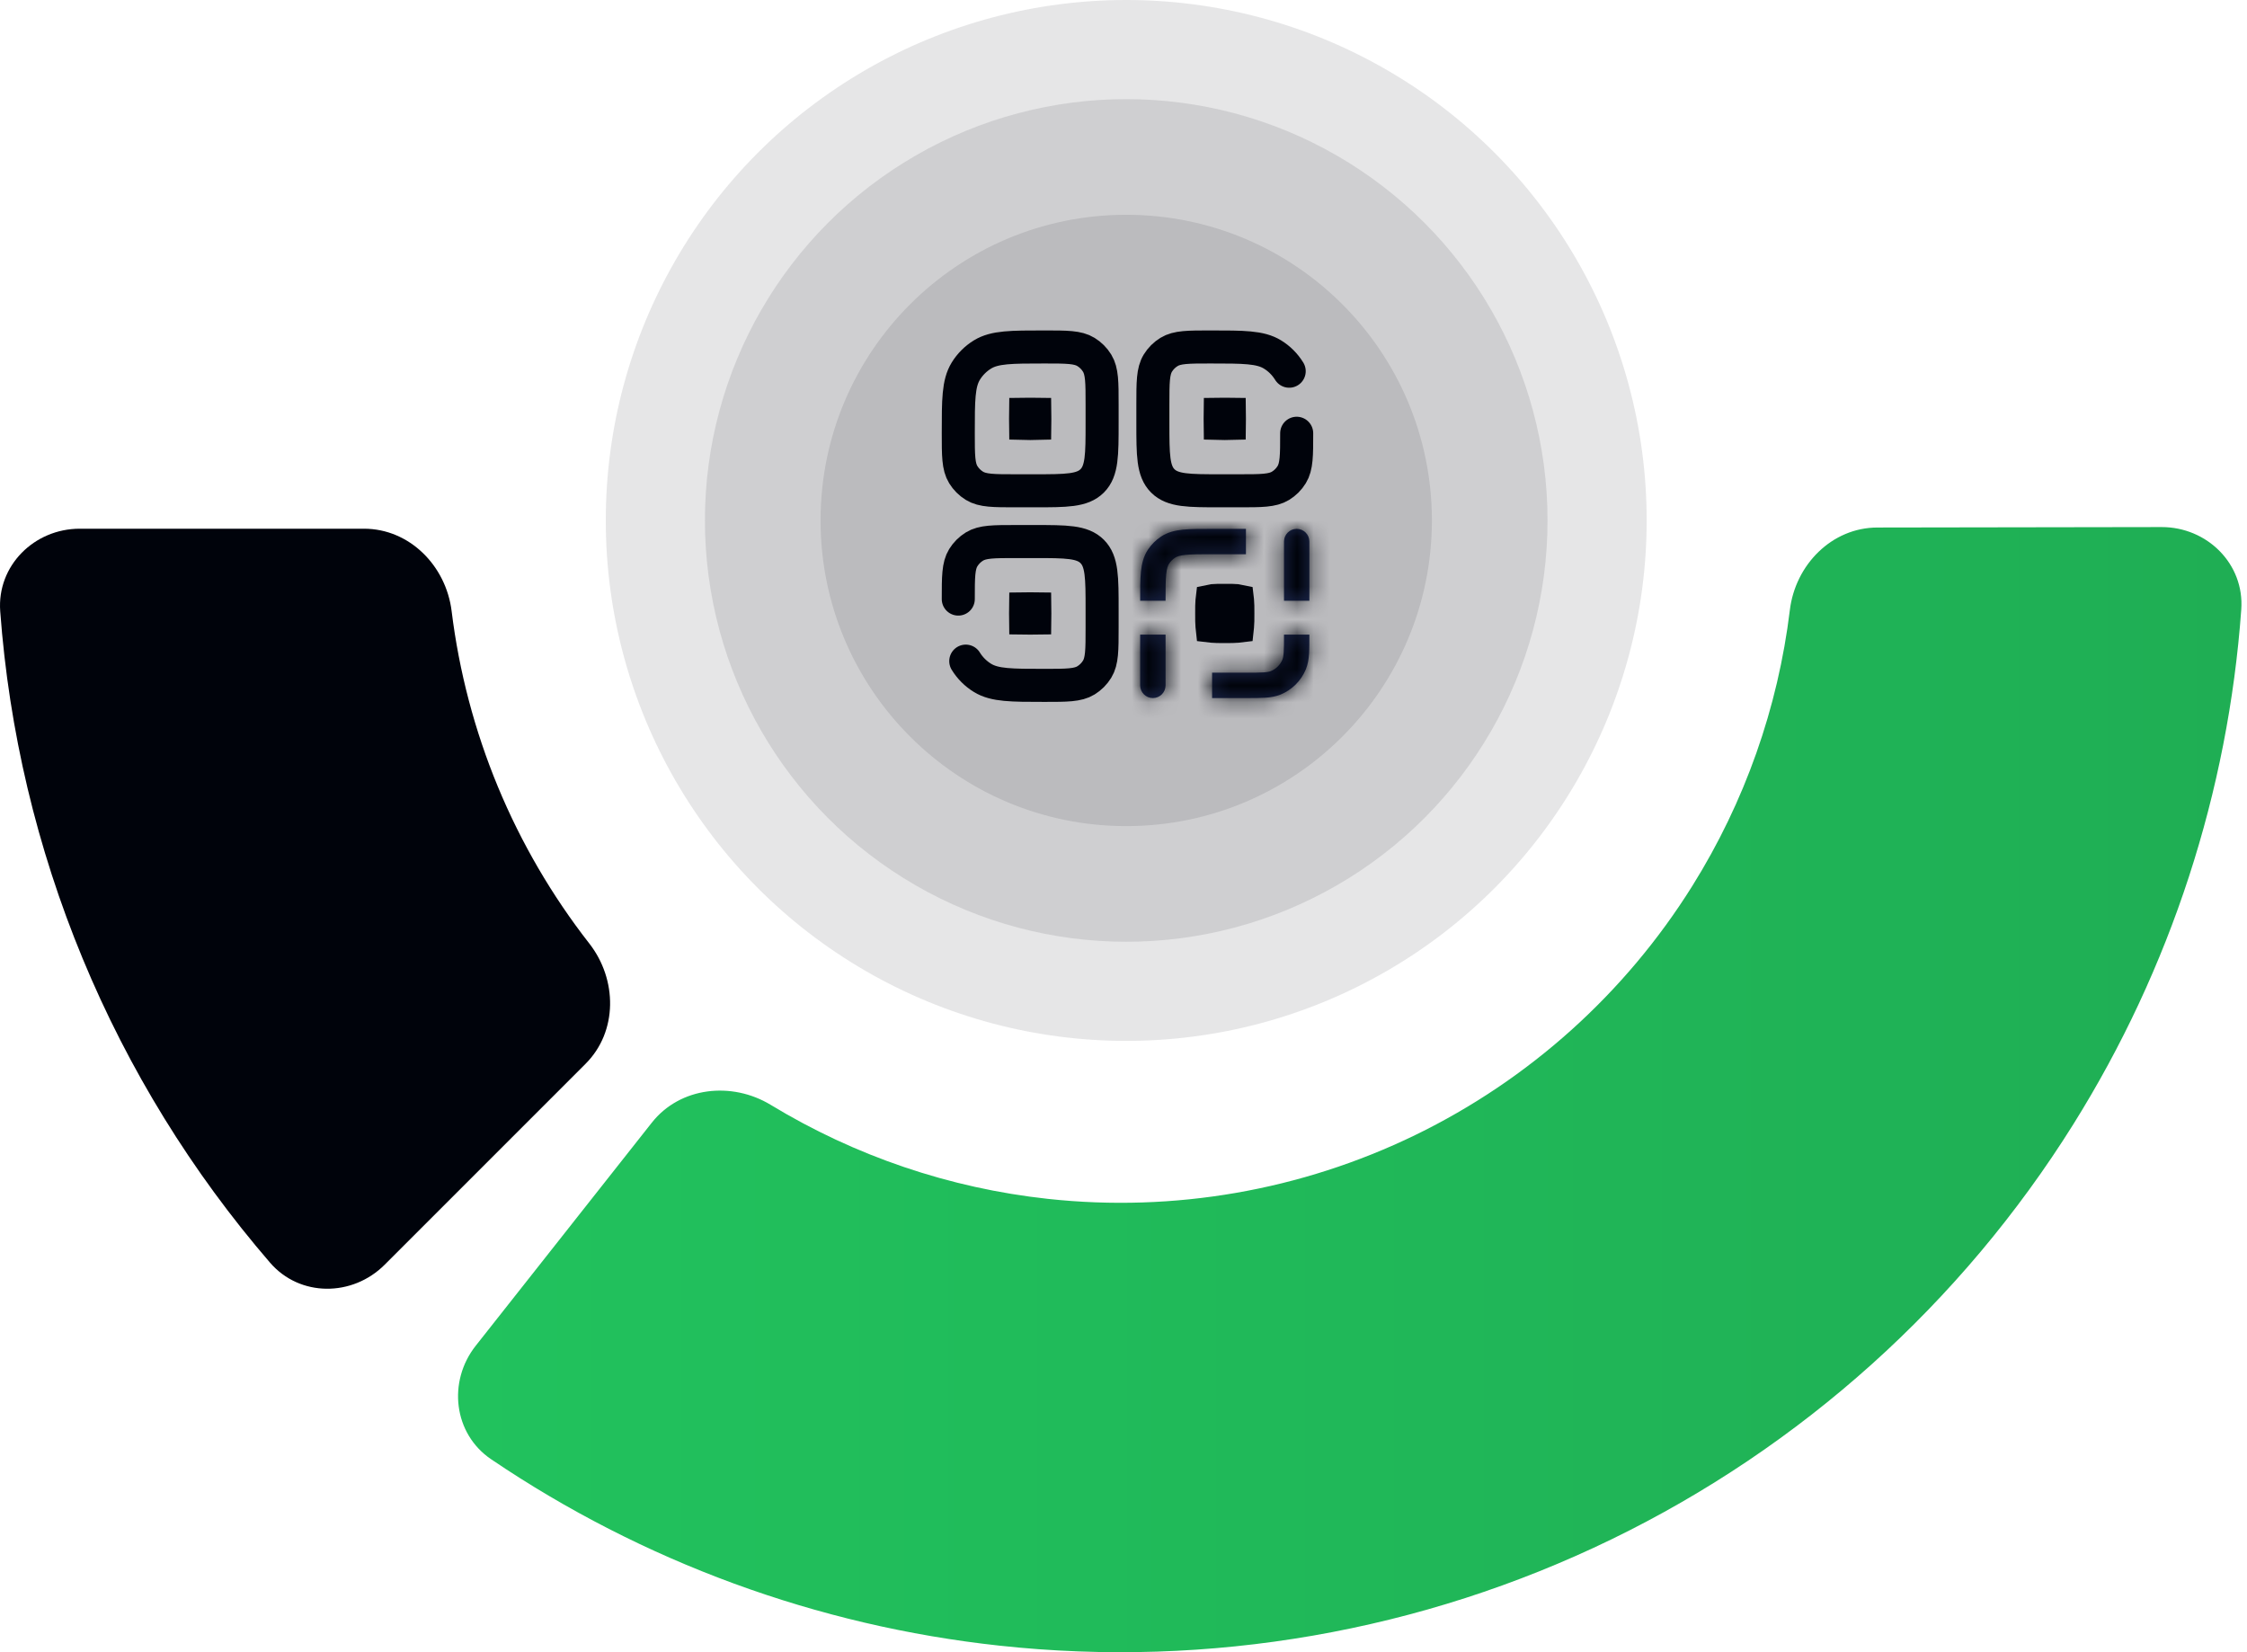
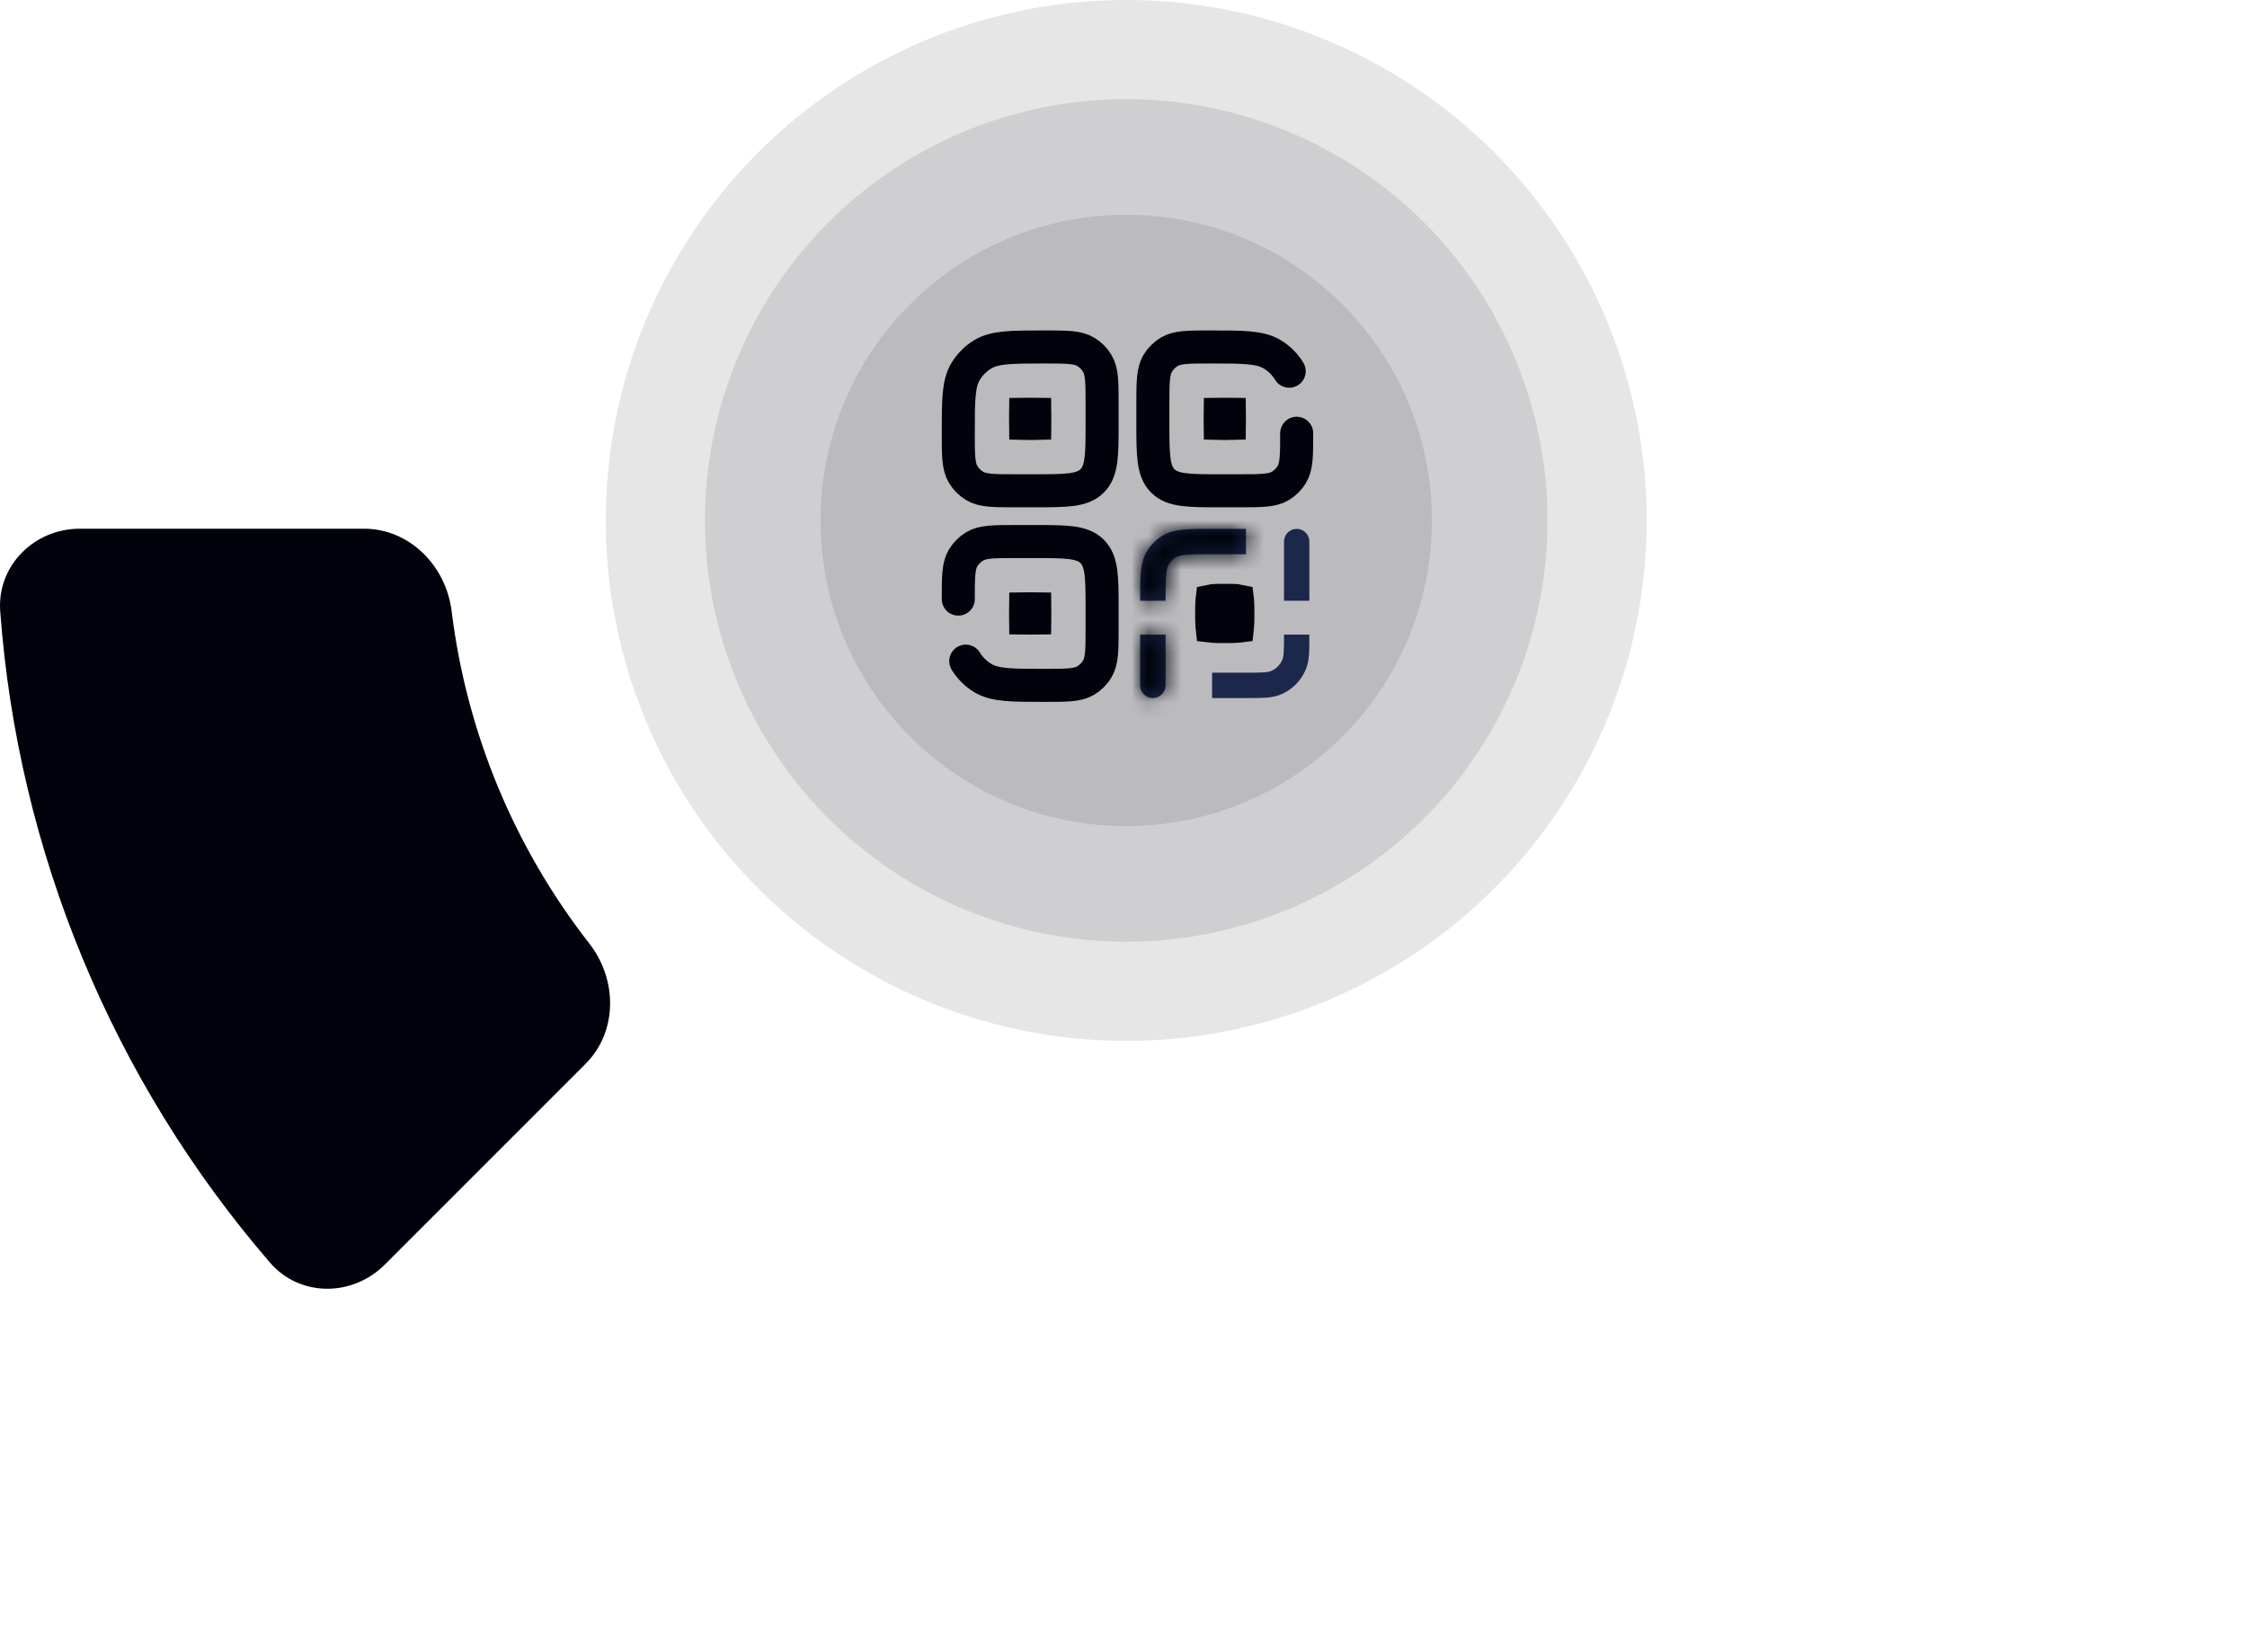
<svg xmlns="http://www.w3.org/2000/svg" width="136" height="100" viewBox="0 0 136 100" fill="none">
  <path d="M4.829 32C2.067 32 -0.19 34.242 0.013 36.996C0.544 44.215 2.227 51.315 5.005 58.023C7.784 64.73 11.614 70.94 16.343 76.421C18.147 78.512 21.328 78.5 23.281 76.548L35.443 64.385C37.396 62.433 37.368 59.284 35.669 57.107C33.409 54.212 31.546 51.02 30.134 47.614C28.724 44.207 27.784 40.632 27.335 36.988C26.997 34.247 24.79 32 22.029 32L4.829 32Z" fill="#00030B" />
-   <path d="M28.794 81.45C27.083 83.617 27.443 86.778 29.731 88.325C38.891 94.522 49.448 98.405 60.493 99.603C73.199 100.982 86.036 98.752 97.533 93.169C109.029 87.587 118.72 78.877 125.493 68.039C131.381 58.618 134.858 47.92 135.653 36.89C135.851 34.135 133.59 31.897 130.829 31.901L113.629 31.928C110.867 31.933 108.664 34.183 108.331 36.924C107.612 42.836 105.605 48.539 102.427 53.623C98.363 60.126 92.549 65.352 85.651 68.702C78.753 72.051 71.051 73.389 63.427 72.562C57.467 71.915 51.743 69.965 46.653 66.875C44.293 65.441 41.162 65.781 39.451 67.949L28.794 81.45Z" fill="url(#paint0_linear_498_3)" />
  <circle opacity="0.1" cx="68.165" cy="31.5" r="31.5" transform="rotate(180 68.165 31.5)" fill="#00030B" />
  <circle opacity="0.1" cx="68.165" cy="31.5" r="25.5" transform="rotate(180 68.165 31.5)" fill="#00030B" />
  <circle opacity="0.1" cx="68.165" cy="31.5" r="18.5" transform="rotate(180 68.165 31.5)" fill="#00030B" />
  <path d="M58 36.259C58 34.918 58 34.248 58.302 33.755C58.471 33.48 58.703 33.248 58.978 33.079C59.471 32.777 60.141 32.777 61.482 32.777H62.609C64.54 32.777 65.505 32.777 66.105 33.377C66.705 33.977 66.705 34.942 66.705 36.873V38C66.705 39.341 66.705 40.011 66.403 40.504C66.234 40.779 66.003 41.011 65.727 41.18C65.235 41.482 64.564 41.482 63.223 41.482C61.212 41.482 60.206 41.482 59.467 41.029C59.054 40.776 58.706 40.428 58.453 40.015" stroke="#00030B" stroke-width="2" stroke-linecap="round" />
  <path d="M78.482 26.223C78.482 27.564 78.482 28.234 78.18 28.727C78.012 29.002 77.78 29.234 77.504 29.403C77.012 29.705 76.341 29.705 75 29.705H73.874C71.943 29.705 70.977 29.705 70.377 29.105C69.778 28.505 69.778 27.54 69.778 25.608V24.482C69.778 23.141 69.778 22.471 70.079 21.978C70.248 21.702 70.48 21.471 70.755 21.302C71.248 21 71.918 21 73.259 21C75.271 21 76.276 21 77.015 21.453C77.429 21.706 77.776 22.054 78.029 22.467" stroke="#00030B" stroke-width="2" stroke-linecap="round" />
  <path d="M73.85 25.352C73.85 25.242 73.85 25.152 73.851 25.073C73.929 25.072 74.019 25.072 74.13 25.072C74.24 25.072 74.331 25.072 74.409 25.073C74.41 25.152 74.41 25.242 74.41 25.352C74.41 25.463 74.41 25.553 74.409 25.631C74.331 25.633 74.24 25.633 74.13 25.633C74.019 25.633 73.929 25.633 73.851 25.631C73.85 25.553 73.85 25.463 73.85 25.352Z" fill="#1C274C" stroke="#00030B" stroke-width="2" />
  <mask id="path-9-inside-1_498_3" fill="white">
    <path d="M69.009 41.482C69.009 41.906 69.353 42.25 69.778 42.25C70.202 42.25 70.546 41.906 70.546 41.482H69.009ZM75.41 32.009H73.362V33.545H75.41V32.009ZM69.009 38.41V41.482H70.546V38.41H69.009ZM73.362 32.009C72.659 32.009 72.073 32.008 71.601 32.056C71.117 32.105 70.667 32.213 70.261 32.484L71.114 33.761C71.225 33.687 71.394 33.621 71.757 33.584C72.133 33.546 72.627 33.545 73.362 33.545V32.009ZM70.546 36.361C70.546 35.626 70.546 35.133 70.585 34.757C70.622 34.393 70.687 34.225 70.761 34.114L69.484 33.261C69.213 33.666 69.106 34.116 69.056 34.601C69.008 35.073 69.009 35.658 69.009 36.361H70.546ZM70.261 32.484C69.954 32.689 69.689 32.953 69.484 33.261L70.761 34.114C70.855 33.974 70.975 33.854 71.114 33.761L70.261 32.484Z" />
  </mask>
  <path d="M69.009 41.482C69.009 41.906 69.353 42.25 69.778 42.25C70.202 42.25 70.546 41.906 70.546 41.482H69.009ZM75.41 32.009H73.362V33.545H75.41V32.009ZM69.009 38.41V41.482H70.546V38.41H69.009ZM73.362 32.009C72.659 32.009 72.073 32.008 71.601 32.056C71.117 32.105 70.667 32.213 70.261 32.484L71.114 33.761C71.225 33.687 71.394 33.621 71.757 33.584C72.133 33.546 72.627 33.545 73.362 33.545V32.009ZM70.546 36.361C70.546 35.626 70.546 35.133 70.585 34.757C70.622 34.393 70.687 34.225 70.761 34.114L69.484 33.261C69.213 33.666 69.106 34.116 69.056 34.601C69.008 35.073 69.009 35.658 69.009 36.361H70.546ZM70.261 32.484C69.954 32.689 69.689 32.953 69.484 33.261L70.761 34.114C70.855 33.974 70.975 33.854 71.114 33.761L70.261 32.484Z" fill="#1C274C" />
  <path d="M71.114 33.761L70.283 34.316L71.946 33.206L71.114 33.761ZM69.484 33.261L70.04 32.429L68.928 34.092L69.484 33.261ZM70.546 40.482H69.009V42.482H70.546V40.482ZM69.856 33.678L70.283 34.316L71.946 33.206L71.519 32.567L69.856 33.678ZM70.678 32.856L70.04 32.429L68.928 34.092L69.567 34.519L70.678 32.856ZM72.362 32.009V33.545H74.362V32.009H72.362ZM69.43 33.039L70.283 34.316L71.946 33.205L71.093 31.928L69.43 33.039ZM71.317 33.283L70.04 32.429L68.928 34.092L70.206 34.946L71.317 33.283ZM71.114 33.761L72.225 35.424L72.226 35.424L71.114 33.761ZM69.484 33.261L71.147 34.372L71.147 34.372L69.484 33.261ZM75.41 32.009H77.41V30.009H75.41V32.009ZM75.41 33.545V35.545H77.41V33.545H75.41ZM69.009 38.41V36.41H67.009V38.41H69.009ZM70.546 38.41H72.546V36.41H70.546V38.41ZM71.601 32.056L71.803 34.046L71.804 34.046L71.601 32.056ZM70.261 32.484L71.372 34.147L71.372 34.147L70.261 32.484ZM71.757 33.584L71.959 35.574L71.959 35.574L71.757 33.584ZM70.546 36.361V38.361H72.546V36.361H70.546ZM70.585 34.757L72.575 34.959L72.575 34.959L70.585 34.757ZM70.761 34.114L72.424 35.225L72.424 35.225L70.761 34.114ZM69.056 34.601L71.046 34.803L71.046 34.803L69.056 34.601ZM69.009 36.361H67.009V38.361H69.009V36.361ZM67.009 41.482C67.009 43.011 68.249 44.25 69.778 44.25V40.25C70.458 40.25 71.009 40.801 71.009 41.482H67.009ZM69.778 44.25C71.306 44.25 72.546 43.011 72.546 41.482H68.546C68.546 40.801 69.097 40.25 69.778 40.25V44.25ZM75.41 30.009H73.362V34.009H75.41V30.009ZM73.362 35.545H75.41V31.545H73.362V35.545ZM77.41 33.545V32.009H73.41V33.545H77.41ZM67.009 38.41V41.482H71.009V38.41H67.009ZM72.546 41.482V38.41H68.546V41.482H72.546ZM70.546 36.41H69.009V40.41H70.546V36.41ZM73.362 30.009C72.699 30.009 71.996 30.006 71.399 30.066L71.804 34.046C72.151 34.011 72.618 34.009 73.362 34.009V30.009ZM71.399 30.066C70.755 30.132 69.939 30.294 69.15 30.821L71.372 34.147C71.395 34.132 71.478 34.079 71.803 34.046L71.399 30.066ZM72.226 35.424C72.17 35.461 72.111 35.495 72.05 35.522C71.992 35.549 71.945 35.566 71.913 35.575C71.857 35.592 71.858 35.584 71.959 35.574L71.554 31.595C71.033 31.648 70.498 31.767 70.003 32.098L72.226 35.424ZM71.959 35.574C72.21 35.549 72.584 35.545 73.362 35.545V31.545C72.67 31.545 72.056 31.544 71.554 31.595L71.959 35.574ZM72.546 36.361C72.546 35.583 72.549 35.21 72.575 34.959L68.595 34.554C68.544 35.055 68.546 35.669 68.546 36.361H72.546ZM72.575 34.959C72.585 34.857 72.592 34.856 72.576 34.913C72.566 34.944 72.55 34.992 72.523 35.05C72.495 35.11 72.462 35.169 72.424 35.225L69.098 33.003C68.768 33.498 68.648 34.033 68.595 34.554L72.575 34.959ZM67.821 32.15C67.294 32.938 67.132 33.755 67.067 34.399L71.046 34.803C71.079 34.477 71.132 34.394 71.147 34.372L67.821 32.15ZM67.067 34.399C67.006 34.995 67.009 35.699 67.009 36.361H71.009C71.009 35.618 71.011 35.151 71.046 34.803L67.067 34.399ZM69.009 38.361H70.546V34.361H69.009V38.361ZM69.15 30.821C68.624 31.172 68.172 31.624 67.821 32.15L71.147 34.372C71.207 34.283 71.283 34.206 71.372 34.147L69.15 30.821ZM72.424 35.225C72.372 35.304 72.304 35.371 72.225 35.424L70.003 32.098C69.645 32.337 69.338 32.645 69.098 33.003L72.424 35.225Z" fill="#00030B" mask="url(#path-9-inside-1_498_3)" />
  <mask id="path-11-inside-2_498_3" fill="white">
-     <path d="M79.25 32.777C79.25 32.353 78.906 32.009 78.482 32.009C78.058 32.009 77.714 32.353 77.714 32.777H79.25ZM73.362 42.25H75.41V40.714H73.362V42.25ZM79.25 36.361V32.777H77.714V36.361H79.25ZM75.41 42.25C75.877 42.25 76.265 42.25 76.583 42.229C76.908 42.207 77.215 42.159 77.512 42.036L76.924 40.616C76.845 40.649 76.725 40.679 76.478 40.696C76.225 40.713 75.898 40.714 75.41 40.714V42.25ZM77.714 38.41C77.714 38.897 77.714 39.225 77.697 39.478C77.68 39.725 77.65 39.845 77.617 39.924L79.036 40.511C79.159 40.214 79.207 39.907 79.229 39.583C79.251 39.265 79.25 38.876 79.25 38.41H77.714ZM77.512 42.036C78.202 41.75 78.75 41.202 79.036 40.511L77.617 39.924C77.487 40.237 77.238 40.486 76.924 40.616L77.512 42.036Z" />
-   </mask>
+     </mask>
  <path d="M79.25 32.777C79.25 32.353 78.906 32.009 78.482 32.009C78.058 32.009 77.714 32.353 77.714 32.777H79.25ZM73.362 42.25H75.41V40.714H73.362V42.25ZM79.25 36.361V32.777H77.714V36.361H79.25ZM75.41 42.25C75.877 42.25 76.265 42.25 76.583 42.229C76.908 42.207 77.215 42.159 77.512 42.036L76.924 40.616C76.845 40.649 76.725 40.679 76.478 40.696C76.225 40.713 75.898 40.714 75.41 40.714V42.25ZM77.714 38.41C77.714 38.897 77.714 39.225 77.697 39.478C77.68 39.725 77.65 39.845 77.617 39.924L79.036 40.511C79.159 40.214 79.207 39.907 79.229 39.583C79.251 39.265 79.25 38.876 79.25 38.41H77.714ZM77.512 42.036C78.202 41.75 78.75 41.202 79.036 40.511L77.617 39.924C77.487 40.237 77.238 40.486 76.924 40.616L77.512 42.036Z" fill="#1C274C" />
  <path d="M77.512 42.036L76.588 42.418L78.436 41.653L77.512 42.036ZM77.617 39.924L77.999 39L77.234 40.848L77.617 39.924ZM77.714 33.777H79.25V31.777H77.714V33.777ZM76.294 41.709L76.588 42.418L78.436 41.653L78.142 40.943L76.294 41.709ZM78.709 39.294L77.999 39L77.234 40.848L77.944 41.142L78.709 39.294ZM76.41 42.25V40.714H74.41V42.25H76.41ZM78.436 41.653L77.848 40.234L76 40.999L76.588 42.418L78.436 41.653ZM77.234 40.848L78.653 41.435L79.419 39.588L77.999 39L77.234 40.848ZM77.512 42.036L76.746 40.188L76.746 40.188L77.512 42.036ZM77.617 39.924L75.769 39.158L75.769 39.158L77.617 39.924ZM73.362 42.25H71.362V44.25H73.362V42.25ZM73.362 40.714V38.714H71.362V40.714H73.362ZM79.25 36.361V38.361H81.25V36.361H79.25ZM77.714 36.361H75.714V38.361H77.714V36.361ZM76.583 42.229L76.447 40.233L76.447 40.233L76.583 42.229ZM76.924 40.616L76.158 38.769L76.158 38.769L76.924 40.616ZM76.478 40.696L76.343 38.701L76.342 38.701L76.478 40.696ZM77.714 38.41V36.41H75.714V38.41H77.714ZM77.697 39.478L75.701 39.342L75.701 39.342L77.697 39.478ZM79.036 40.511L77.188 39.746L77.188 39.746L79.036 40.511ZM79.229 39.583L77.234 39.446L77.234 39.447L79.229 39.583ZM79.25 38.41H81.25V36.41H79.25V38.41ZM81.25 32.777C81.25 31.248 80.011 30.009 78.482 30.009V34.009C77.802 34.009 77.25 33.458 77.25 32.777H81.25ZM78.482 30.009C76.954 30.009 75.714 31.248 75.714 32.777H79.714C79.714 33.458 79.163 34.009 78.482 34.009V30.009ZM73.362 44.25H75.41V40.25H73.362V44.25ZM75.41 38.714H73.362V42.714H75.41V38.714ZM71.362 40.714V42.25H75.362V40.714H71.362ZM81.25 36.361V32.777H77.25V36.361H81.25ZM75.714 32.777V36.361H79.714V32.777H75.714ZM77.714 38.361H79.25V34.361H77.714V38.361ZM75.41 44.25C75.85 44.25 76.318 44.252 76.719 44.224L76.447 40.233C76.213 40.249 75.903 40.25 75.41 40.25V44.25ZM76.719 44.224C77.146 44.195 77.696 44.124 78.277 43.883L76.746 40.188C76.733 40.193 76.669 40.218 76.447 40.233L76.719 44.224ZM76.158 38.769C76.205 38.749 76.251 38.734 76.292 38.721C76.332 38.709 76.363 38.703 76.382 38.699C76.416 38.692 76.411 38.696 76.343 38.701L76.614 42.691C76.962 42.668 77.326 42.615 77.69 42.464L76.158 38.769ZM76.342 38.701C76.173 38.712 75.926 38.714 75.41 38.714V42.714C75.869 42.714 76.277 42.715 76.615 42.691L76.342 38.701ZM75.714 38.41C75.714 38.926 75.713 39.172 75.701 39.342L79.692 39.614C79.715 39.277 79.714 38.869 79.714 38.41H75.714ZM75.701 39.342C75.697 39.41 75.693 39.416 75.699 39.382C75.703 39.363 75.71 39.332 75.722 39.292C75.734 39.25 75.75 39.205 75.769 39.158L79.464 40.69C79.615 40.325 79.668 39.961 79.692 39.614L75.701 39.342ZM80.884 41.277C81.125 40.695 81.195 40.146 81.224 39.719L77.234 39.447C77.219 39.669 77.194 39.733 77.188 39.746L80.884 41.277ZM81.224 39.719C81.252 39.317 81.25 38.85 81.25 38.41H77.25C77.25 38.903 77.25 39.212 77.234 39.446L81.224 39.719ZM79.25 36.41H77.714V40.41H79.25V36.41ZM78.277 43.883C79.457 43.395 80.395 42.457 80.884 41.277L77.188 39.746C77.105 39.946 76.947 40.105 76.746 40.188L78.277 43.883ZM75.769 39.158C75.842 38.981 75.983 38.842 76.158 38.769L77.69 42.464C78.493 42.131 79.132 41.493 79.465 40.689L75.769 39.158Z" fill="#00030B" mask="url(#path-11-inside-2_498_3)" />
  <path d="M58 26.223C58 24.212 58 23.206 58.453 22.467C58.706 22.054 59.054 21.706 59.467 21.453C60.206 21 61.212 21 63.223 21C64.564 21 65.235 21 65.727 21.302C66.003 21.471 66.234 21.702 66.403 21.978C66.705 22.471 66.705 23.141 66.705 24.482V25.608C66.705 27.54 66.705 28.505 66.105 29.105C65.505 29.705 64.54 29.705 62.609 29.705H61.482C60.141 29.705 59.471 29.705 58.978 29.403C58.703 29.234 58.471 29.002 58.302 28.727C58 28.234 58 27.564 58 26.223Z" stroke="#00030B" stroke-width="2" />
  <path d="M62.073 25.352C62.073 25.242 62.073 25.152 62.074 25.073C62.152 25.072 62.242 25.072 62.353 25.072C62.463 25.072 62.553 25.072 62.632 25.073C62.633 25.152 62.633 25.242 62.633 25.352C62.633 25.463 62.633 25.553 62.632 25.631C62.553 25.633 62.463 25.633 62.353 25.633C62.242 25.633 62.152 25.633 62.074 25.631C62.073 25.553 62.073 25.463 62.073 25.352Z" fill="#1C274C" stroke="#00030B" stroke-width="2" />
  <path d="M62.073 37.13C62.073 37.019 62.073 36.929 62.074 36.85C62.152 36.849 62.242 36.849 62.353 36.849C62.463 36.849 62.553 36.849 62.632 36.85C62.633 36.929 62.633 37.019 62.633 37.13C62.633 37.24 62.633 37.33 62.632 37.409C62.553 37.41 62.463 37.41 62.353 37.41C62.242 37.41 62.152 37.41 62.074 37.409C62.073 37.33 62.073 37.24 62.073 37.13Z" fill="#1C274C" stroke="#00030B" stroke-width="2" />
  <path d="M73.338 37.13C73.338 36.749 73.339 36.539 73.354 36.389C73.355 36.377 73.357 36.367 73.358 36.358C73.367 36.356 73.378 36.355 73.39 36.354C73.54 36.339 73.75 36.337 74.13 36.337C74.51 36.337 74.72 36.339 74.87 36.354C74.882 36.355 74.893 36.356 74.902 36.358C74.903 36.367 74.904 36.377 74.906 36.389C74.921 36.539 74.922 36.749 74.922 37.13C74.922 37.51 74.921 37.72 74.906 37.87C74.904 37.882 74.903 37.892 74.902 37.902C74.893 37.903 74.882 37.904 74.87 37.905C74.72 37.92 74.51 37.922 74.13 37.922C73.75 37.922 73.54 37.92 73.39 37.905C73.378 37.904 73.367 37.903 73.358 37.902C73.357 37.892 73.355 37.882 73.354 37.87C73.339 37.72 73.338 37.51 73.338 37.13Z" fill="#1C274C" stroke="#00030B" stroke-width="2" />
  <defs>
    <linearGradient id="paint0_linear_498_3" x1="135.665" y1="66.646" x2="27.723" y2="66.646" gradientUnits="userSpaceOnUse">
      <stop stop-color="#1FAE54" />
      <stop offset="1" stop-color="#21C25D" />
    </linearGradient>
  </defs>
</svg>